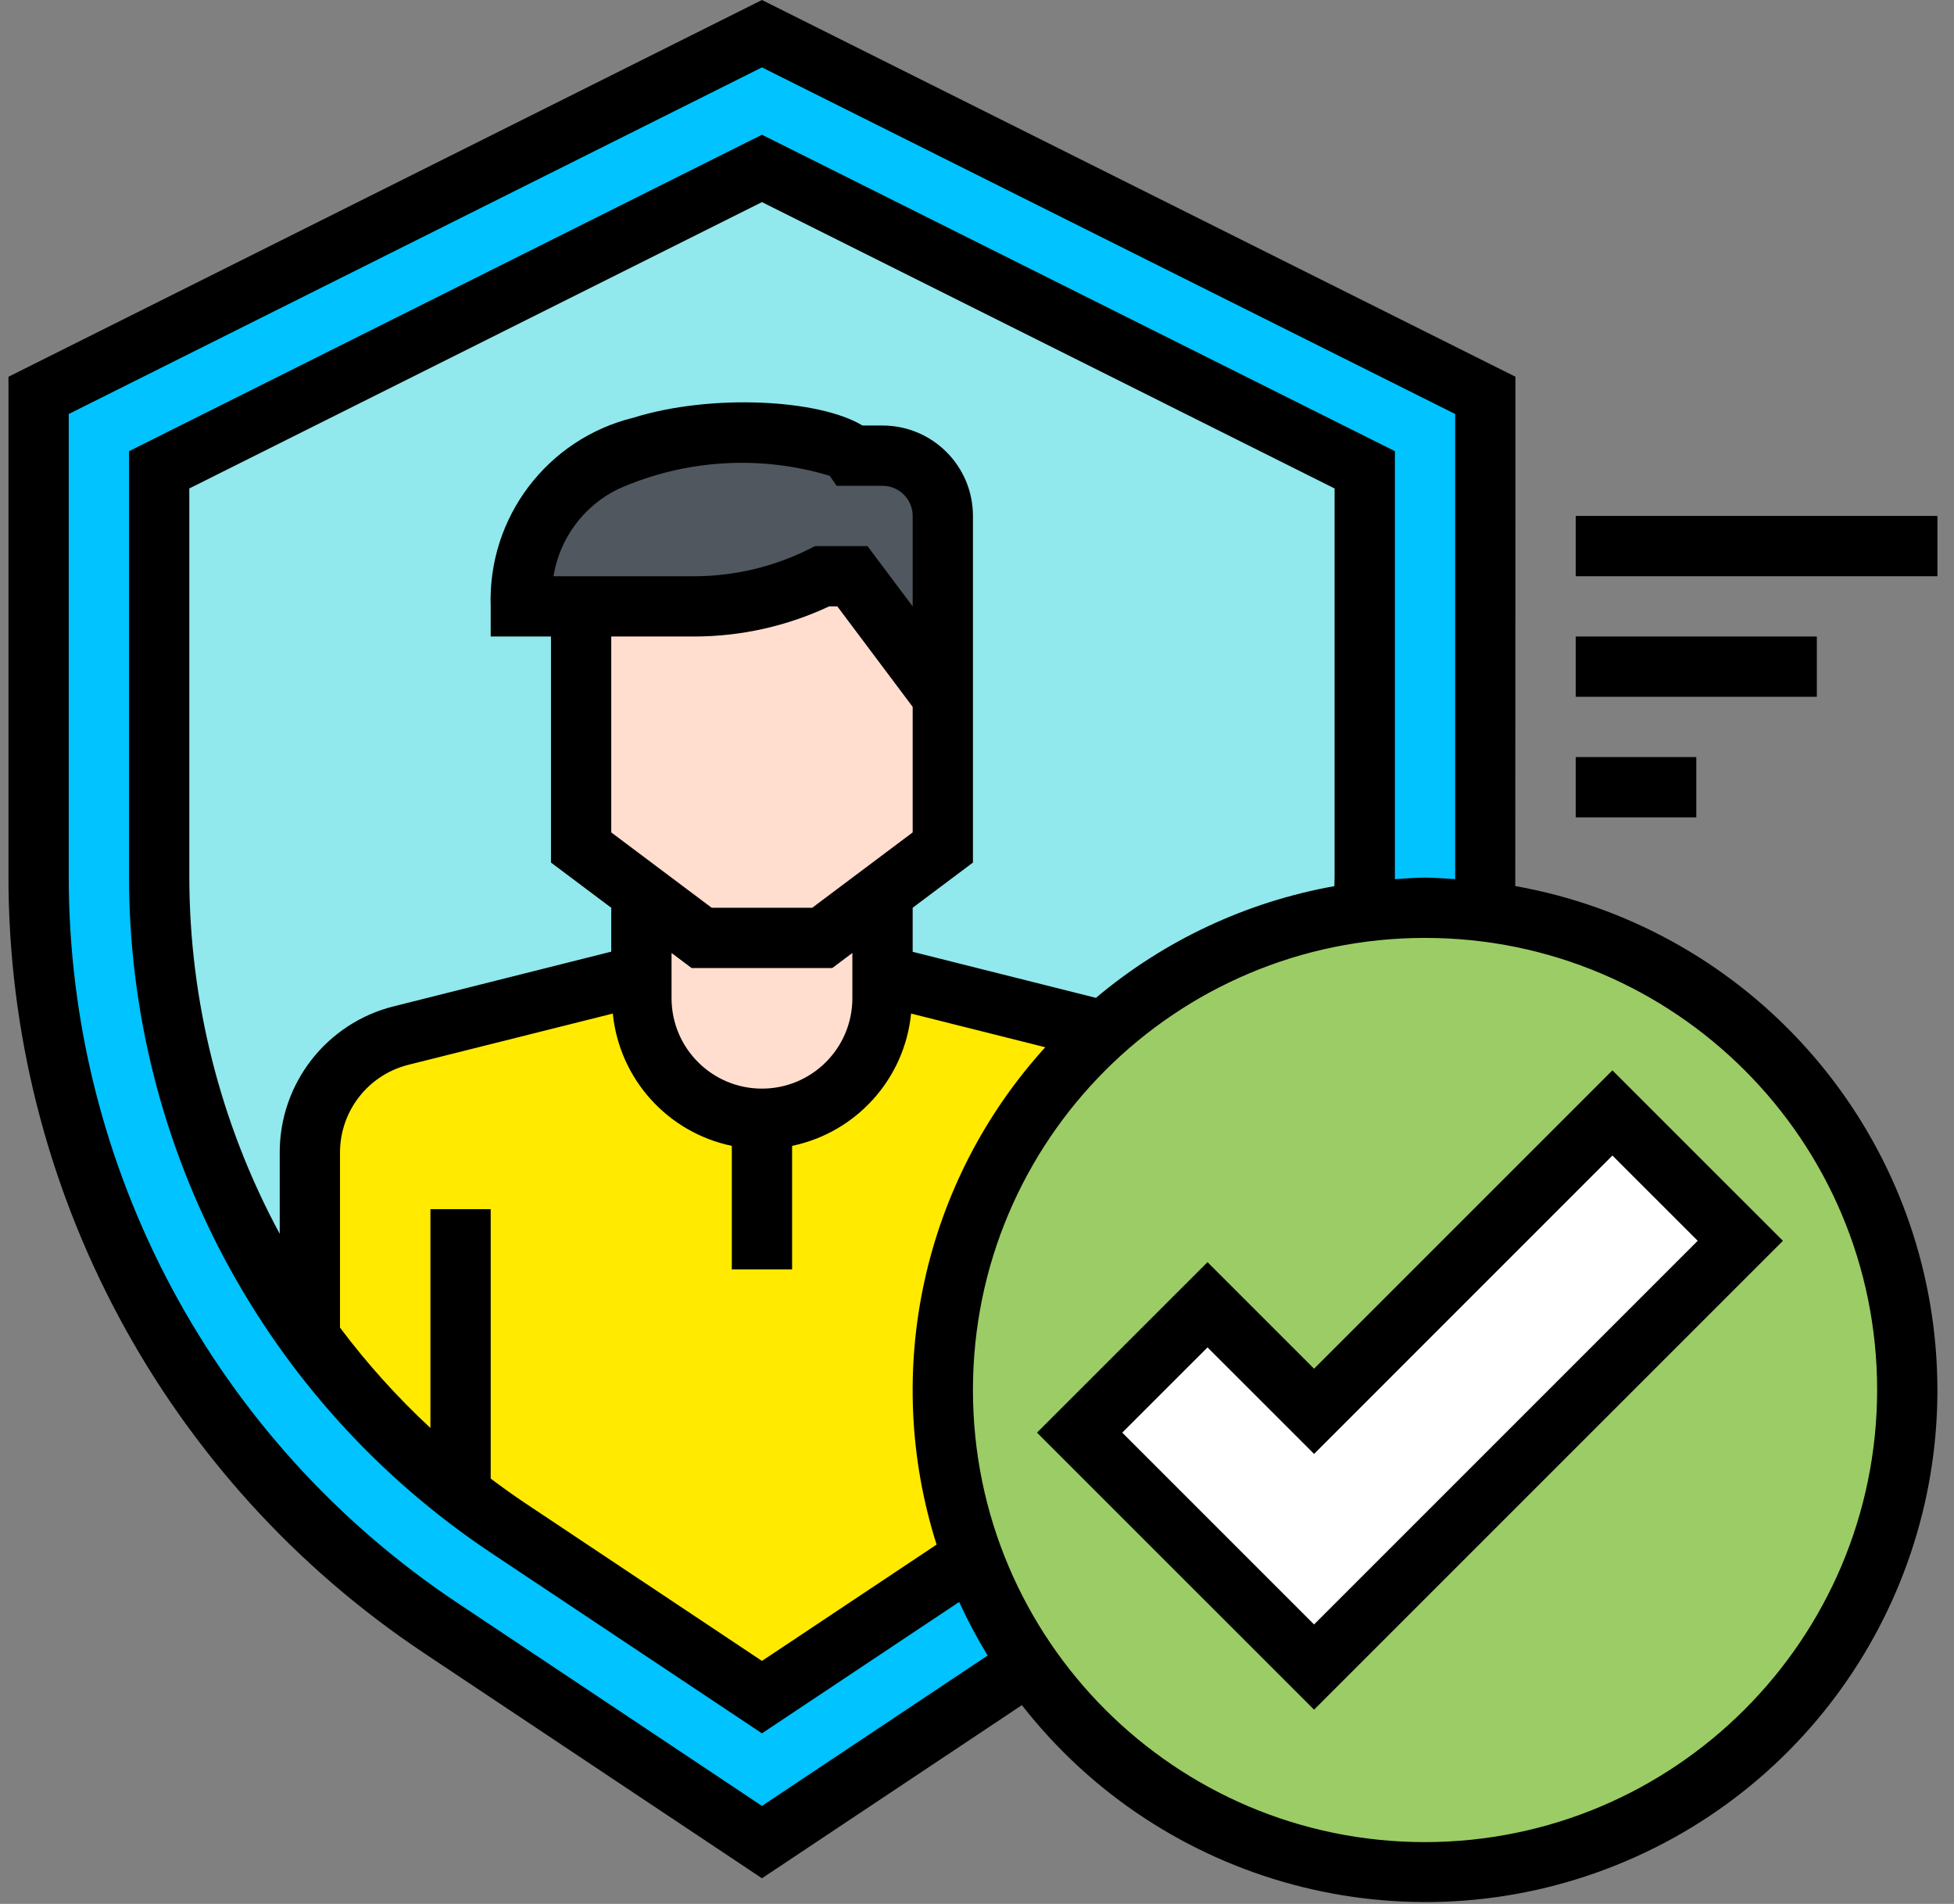
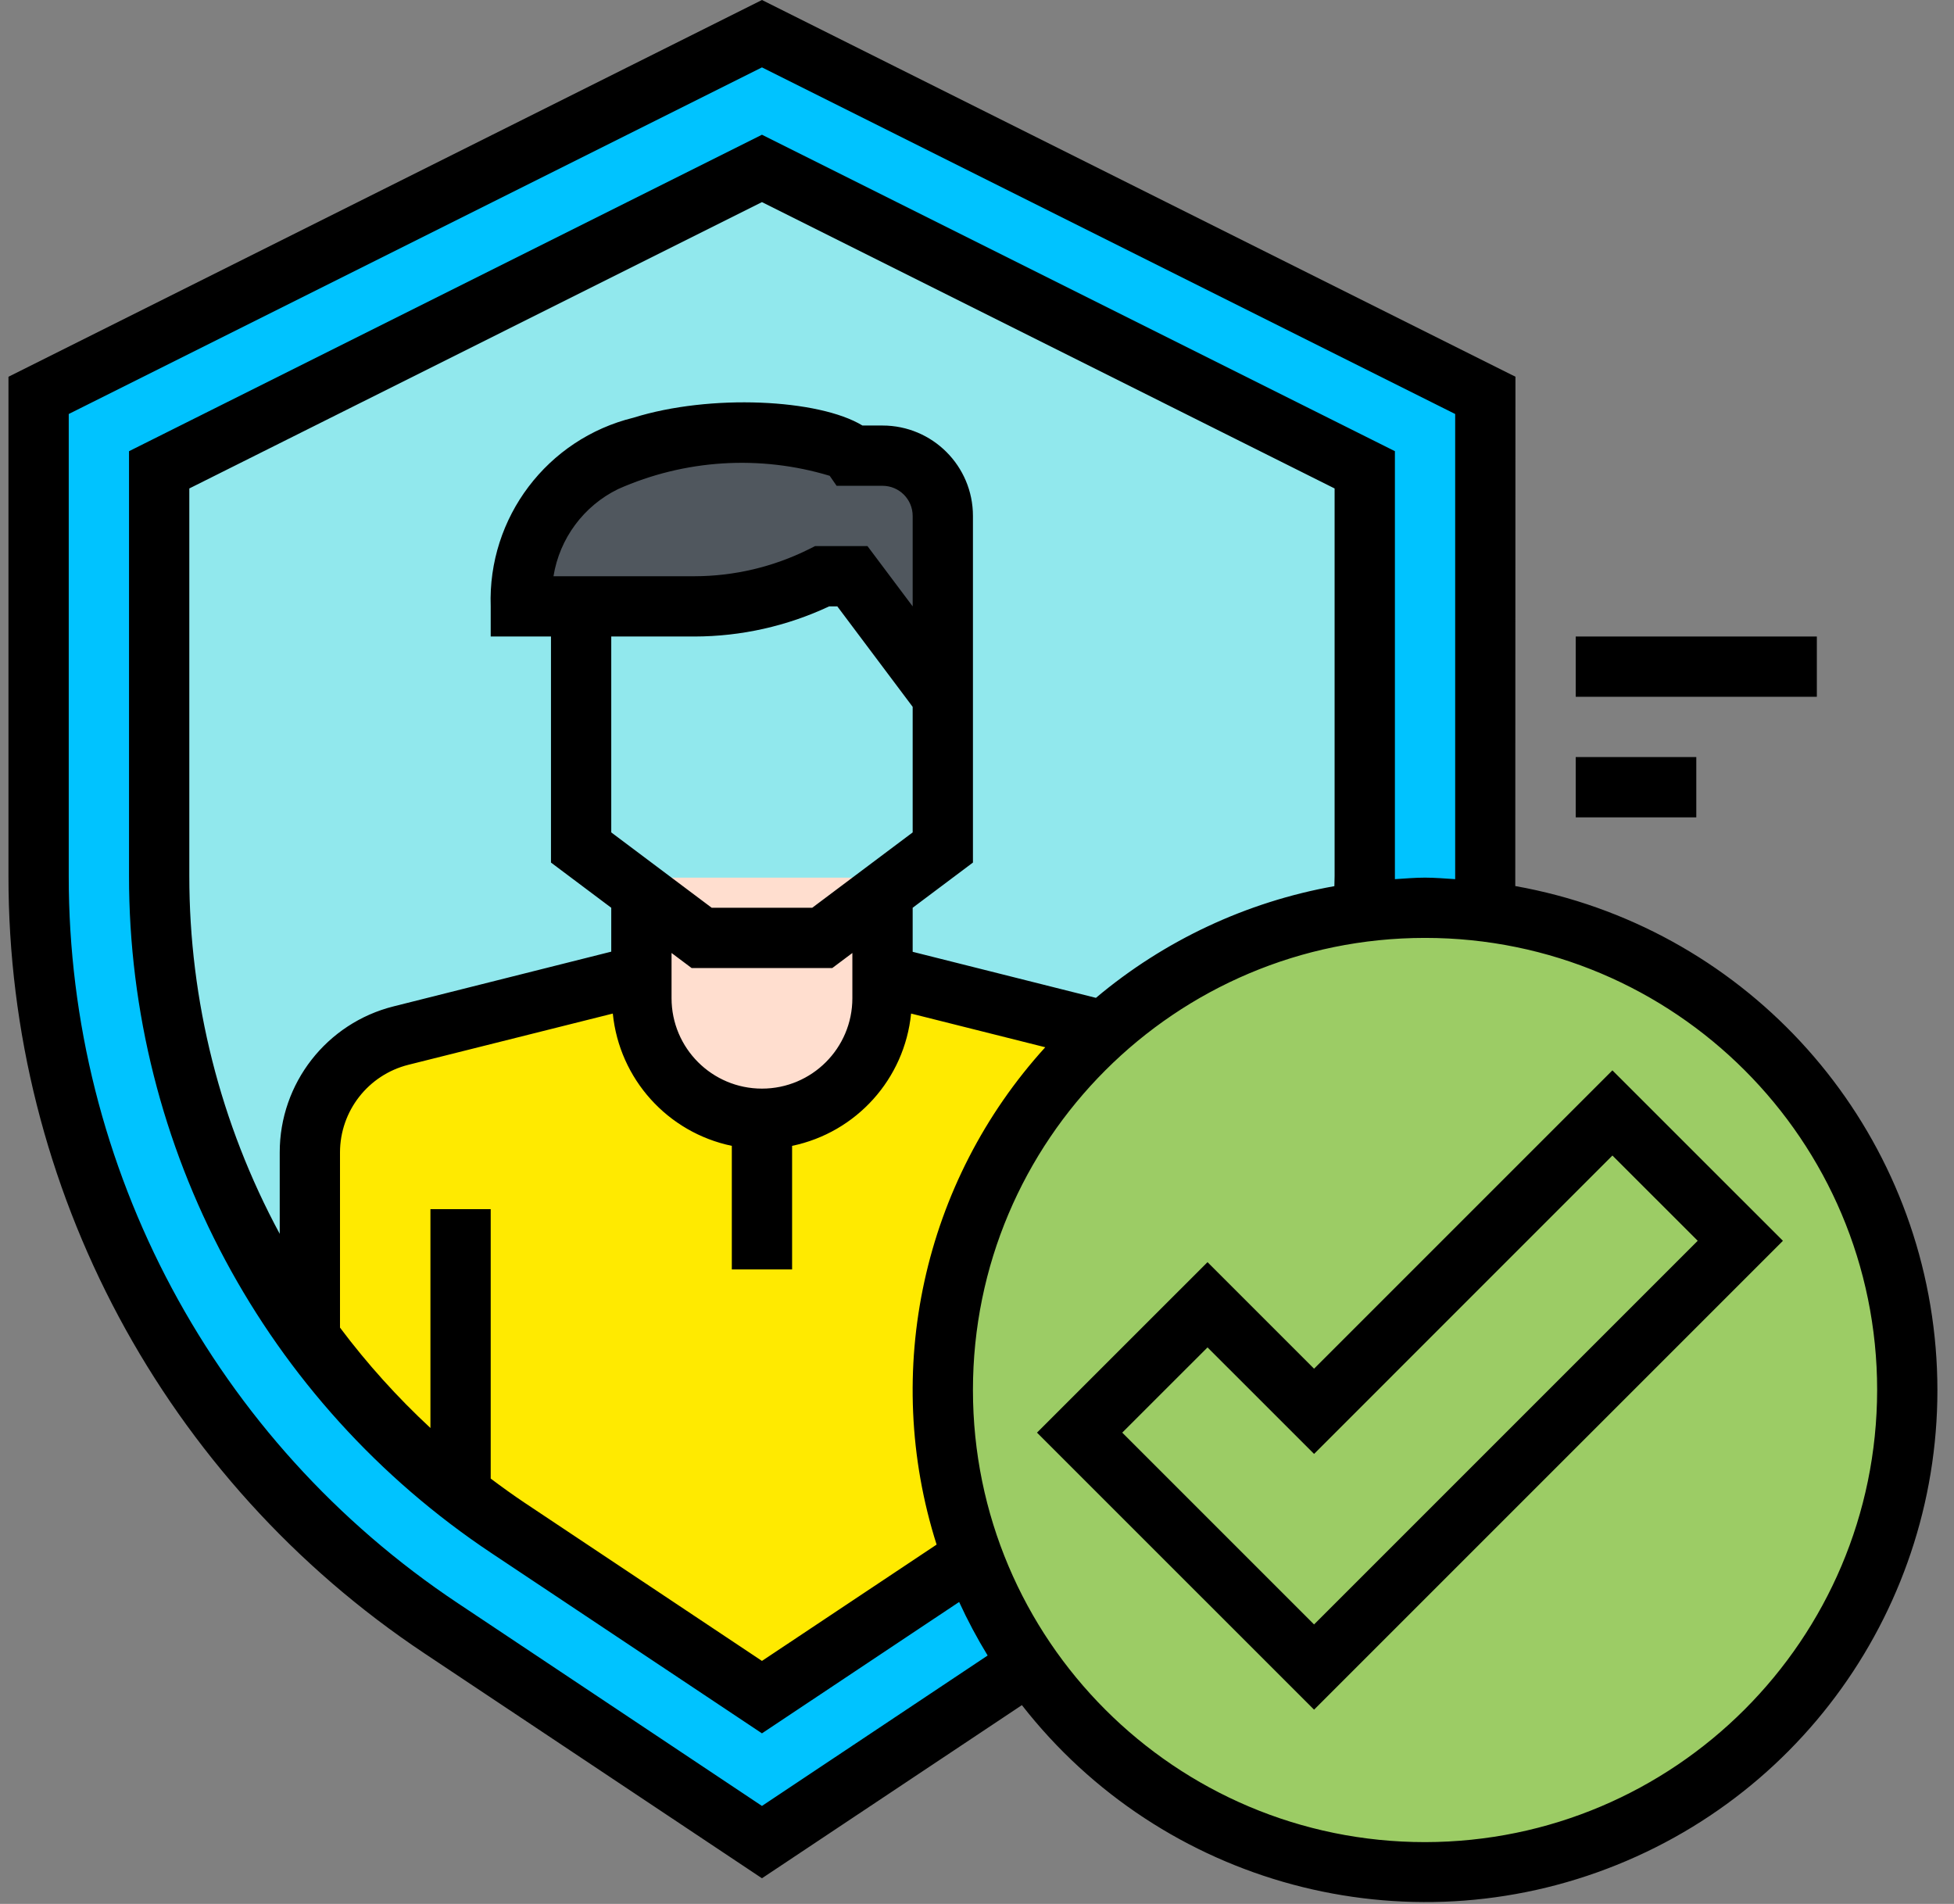
<svg xmlns="http://www.w3.org/2000/svg" width="78" height="76" viewBox="0 0 78 76" fill="none">
  <rect x="0" y="0" width="78" height="76" fill="#808080" stroke="none" />
  <path d="M30.416 73.533L43.217 65.002C53.262 58.306 59.294 47.032 59.291 34.961V15.783L30.416 1.345L1.541 15.783V34.961C1.538 47.032 7.57 58.306 17.615 65.002L30.416 73.533Z" fill="#00C3FF" />
  <path d="M20.284 60.997C11.572 55.199 6.342 45.425 6.354 34.961V18.756L30.416 6.725L54.478 18.756V34.961C54.489 45.425 49.259 55.202 40.546 61L30.416 67.749L20.284 60.997Z" fill="#91E8ED" />
  <path d="M44.824 41.337L35.228 38.931H25.604L16.009 41.337C13.87 41.874 12.369 43.798 12.369 46.004V53.402C14.54 56.38 17.219 58.951 20.283 60.997L30.416 67.749L40.546 61C43.612 58.953 46.292 56.381 48.463 53.402V46.004C48.463 43.798 46.963 41.874 44.824 41.337Z" fill="#FFEA00" />
  <path d="M25.604 35.033V39.845C25.604 42.503 27.758 44.658 30.416 44.658C33.074 44.658 35.228 42.503 35.228 39.845V35.033H25.604Z" fill="#FFDECF" />
-   <path d="M37.635 21.798V33.83L32.822 37.439H28.01L23.197 33.83V21.798H37.635Z" fill="#FFDECF" />
  <path d="M35.228 18.189H34.025C33.183 16.986 20.791 15.481 20.791 24.205H27.726C29.495 24.205 31.24 23.793 32.822 23.002H34.025L37.635 27.814V20.595C37.635 19.267 36.557 18.189 35.228 18.189Z" fill="#50575E" />
  <path d="M76.135 55.486C76.135 66.117 67.516 74.736 56.885 74.736C46.253 74.736 37.635 66.117 37.635 55.486C37.635 44.854 46.253 36.236 56.885 36.236C67.516 36.236 76.135 44.854 76.135 55.486Z" fill="#9CCC65" />
-   <path d="M64.365 44.426L52.454 56.337L48.201 52.083L43.097 57.187L47.35 61.441L51.604 65.694L52.454 66.545L69.469 49.53L64.365 44.426Z" fill="white" />
  <path d="M60.487 35.371C60.487 35.234 60.494 15.038 60.494 15.038L30.416 0L0.338 15.039V34.961C0.326 47.436 6.561 59.089 16.947 66.001L30.416 74.976L40.792 68.065C46.4 75.248 56.087 77.85 64.539 74.443C72.992 71.037 78.168 62.445 77.228 53.38C76.287 44.315 69.459 36.969 60.487 35.369V35.371ZM30.416 72.089L18.283 64.001C8.565 57.535 2.732 46.632 2.744 34.961V16.526L30.416 2.69L58.088 16.526V35.094C57.688 35.07 57.292 35.033 56.885 35.033C56.477 35.033 56.08 35.07 55.682 35.094C55.682 35.049 55.682 18.01 55.682 18.01L30.416 5.378L5.15 18.011V34.961C5.142 45.827 10.573 55.976 19.618 61.997L30.416 69.191L38.287 63.947C38.623 64.681 39.004 65.395 39.425 66.084L30.416 72.089ZM37.387 61.657L30.416 66.3L20.954 59.995C20.487 59.683 20.034 59.356 19.588 59.021V48.267H17.182V57.002C15.861 55.777 14.653 54.436 13.572 52.995V46.004C13.573 44.349 14.698 42.907 16.302 42.504L24.462 40.459C24.724 43.068 26.646 45.205 29.213 45.74V50.673H31.619V45.74C34.186 45.205 36.108 43.068 36.369 40.459L41.725 41.804C36.842 47.174 35.189 54.738 37.387 61.655V61.657ZM24.4 25.408H27.726C29.583 25.405 31.417 24.994 33.098 24.205H33.424L36.432 28.215V33.228L32.422 36.236H28.41L24.4 33.228V25.408ZM22.094 23.002C22.338 21.493 23.298 20.196 24.671 19.524C27.332 18.34 30.331 18.151 33.12 18.993L33.396 19.392H35.228C35.893 19.392 36.432 19.931 36.432 20.595V24.205L34.627 21.798H32.538L32.285 21.925C30.868 22.63 29.308 22.999 27.726 23.002H22.094ZM34.025 38.041V39.845C34.025 41.839 32.409 43.455 30.416 43.455C28.423 43.455 26.807 41.839 26.807 39.845V38.041L27.609 38.642H33.223L34.025 38.041ZM36.432 37.994V36.236L38.838 34.431V20.595C38.838 18.601 37.222 16.986 35.228 16.986H34.428C32.688 15.928 28.354 15.714 25.285 16.674C21.843 17.519 19.465 20.662 19.588 24.205V25.408H21.994V34.431L24.4 36.236V37.988L15.716 40.171C13.04 40.839 11.163 43.245 11.166 46.004V49.252C8.795 44.862 7.554 39.95 7.557 34.961V19.498L30.416 8.068L53.275 19.498V34.961C53.275 35.099 53.267 35.236 53.266 35.373C49.757 36 46.475 37.538 43.747 39.832L36.432 37.994ZM56.885 73.533C46.918 73.533 38.838 65.453 38.838 55.486C38.838 45.518 46.918 37.439 56.885 37.439C66.852 37.439 74.932 45.518 74.932 55.486C74.92 65.448 66.847 73.521 56.885 73.533Z" fill="black" />
-   <path d="M62.9 20.595H77.338V23.002H62.9V20.595Z" fill="black" />
+   <path d="M62.9 20.595V23.002H62.9V20.595Z" fill="black" />
  <path d="M62.9 25.408H72.525V27.814H62.9V25.408Z" fill="black" />
  <path d="M62.9 30.22H67.713V32.627H62.9V30.22Z" fill="black" />
  <path d="M52.455 54.635L48.202 50.382L41.395 57.187L52.455 68.246L71.171 49.53L64.364 42.726L52.455 54.635ZM52.455 64.844L44.798 57.187L48.202 53.785L52.455 58.037L64.365 46.126L67.769 49.529L52.455 64.844Z" fill="black" />
</svg>